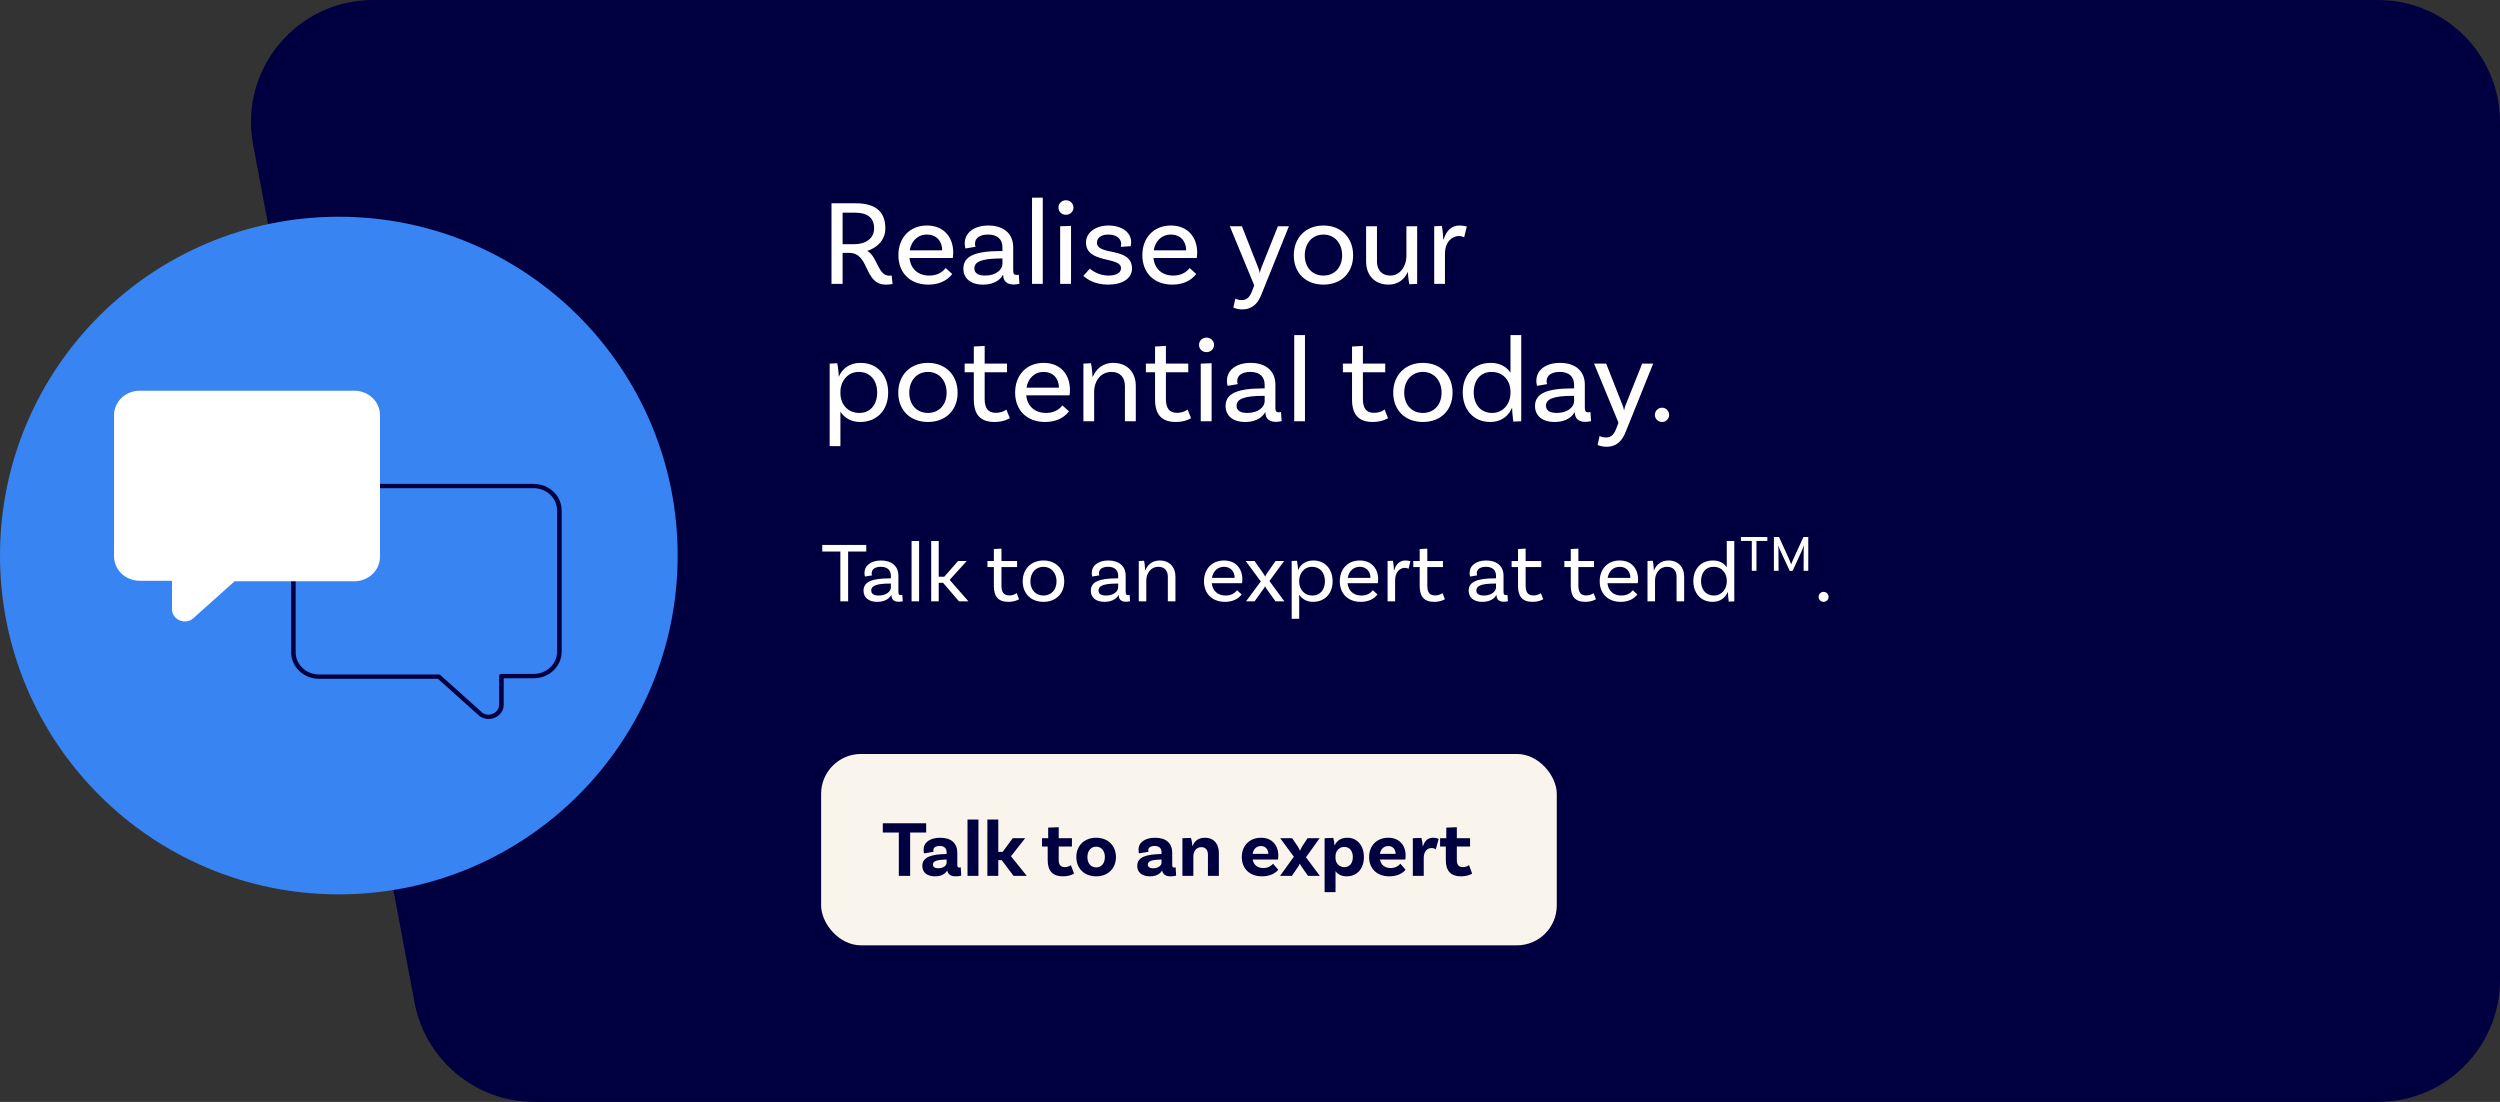
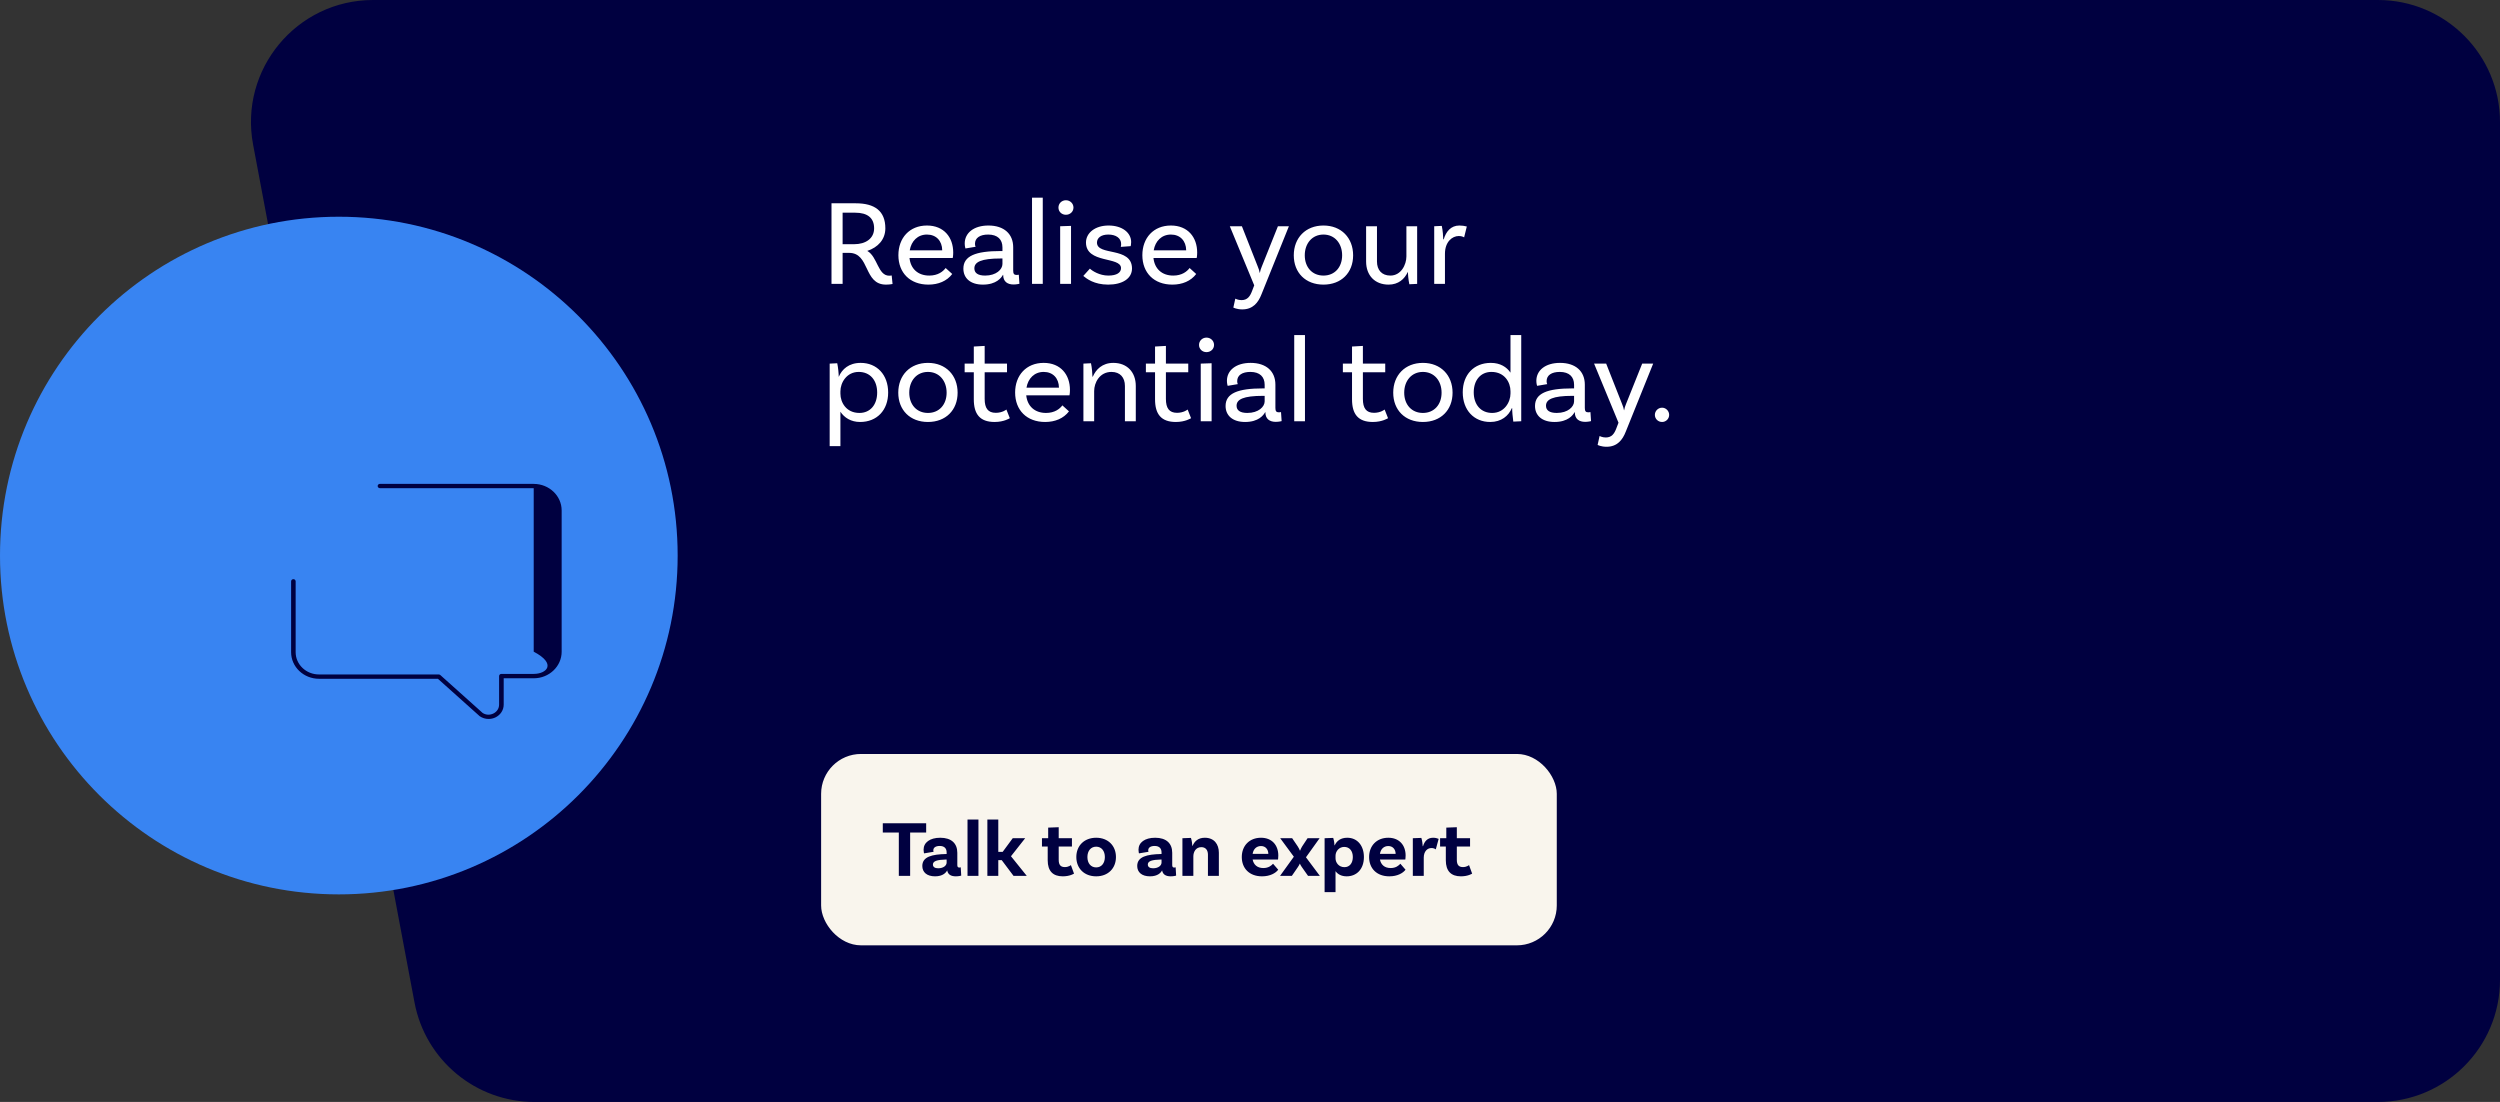
<svg xmlns="http://www.w3.org/2000/svg" width="819" height="361" viewBox="0 0 819 361" fill="none">
  <rect x="0" y="0" width="819" height="361" fill="#333333" stroke="none" />
  <path d="M779 -1.74846e-06C801.091 -7.8281e-07 819 17.909 819 40L819 321C819 343.091 801.091 361 779 361L175.102 361C155.863 361 139.349 347.304 135.792 328.397L82.918 47.397C78.285 22.773 97.172 -3.15521e-05 122.228 -3.04569e-05L779 -1.74846e-06Z" fill="#000040" />
  <circle cx="111" cy="182" r="111" fill="#3884F2" />
  <path d="M292.12 90.24L292.4 93.04C292.4 93.04 291.4 93.24 290.24 93.24C282.84 93.24 285.04 82.84 278.16 82.84H276.04V93H272.4V66.6H280.36C286.52 66.6 290.04 69.08 290.04 74.8C290.04 78.48 287.6 81.04 284.12 82.2C287.52 84.12 287.56 90.32 291.32 90.32C291.8 90.32 292.12 90.24 292.12 90.24ZM276.04 80H279.84C283.56 80 286.36 78.16 286.36 74.8C286.36 71.4 284.2 69.68 280.2 69.68H276.04V80ZM312.113 84.52H297.953C298.313 88 300.673 90.28 304.433 90.28C307.313 90.28 308.953 88.92 309.793 87.8L311.953 89.76C310.193 92.08 307.393 93.24 304.153 93.24C298.113 93.24 294.313 89.36 294.313 83.6C294.313 77.96 297.953 73.88 303.673 73.88C309.233 73.88 312.273 77.76 312.273 82.72C312.273 83.84 312.113 84.52 312.113 84.52ZM303.673 76.84C300.633 76.84 298.553 78.96 298.033 82H308.673C308.633 78.88 306.673 76.84 303.673 76.84ZM333.763 90L333.963 92.96C333.963 92.96 333.043 93.2 332.043 93.2C330.083 93.2 328.643 92.28 328.643 90.08V90.04H328.563C328.043 91 326.403 93.24 322.003 93.24C317.843 93.24 315.603 91.08 315.603 88C315.603 83.88 319.523 82.24 327.843 82.24H328.403V81.04C328.403 78.48 326.843 76.84 323.723 76.84C321.043 76.84 319.403 77.92 319.403 79.88C319.403 80.32 319.483 80.56 319.603 80.84L316.283 81.4C316.283 81.4 316.043 80.68 316.043 79.76C316.043 76.32 319.003 73.88 323.803 73.88C328.923 73.88 331.923 76.64 331.923 81V88.64C331.923 89.68 332.203 90.08 333.083 90.08C333.323 90.08 333.603 90.04 333.763 90ZM322.723 90.28C326.403 90.28 328.403 88.24 328.403 86.48V84.68H327.843C321.403 84.68 319.203 85.84 319.203 87.92C319.203 89.4 320.323 90.28 322.723 90.28ZM338.09 93V64.76H341.61V93H338.09ZM351.669 68C351.669 69.36 350.549 70.36 349.189 70.36C347.829 70.36 346.749 69.36 346.749 68C346.749 66.64 347.829 65.6 349.189 65.6C350.549 65.6 351.669 66.64 351.669 68ZM347.309 93V74.12L350.869 74V93H347.309ZM367.167 80.88C367.247 80.6 367.287 80.24 367.287 79.96C367.287 78 365.567 76.84 363.087 76.84C360.727 76.84 359.367 77.92 359.367 79.48C359.367 83.92 370.727 80.72 370.847 87.88C370.887 91.28 367.647 93.24 363.047 93.24C358.407 93.24 355.967 91.28 354.887 90.4L357.047 88C357.847 88.76 360.207 90.28 363.087 90.28C365.887 90.28 367.247 89.28 367.247 87.84C367.247 83.96 355.767 86.44 355.767 79.44C355.767 76.32 358.727 73.88 363.167 73.88C367.607 73.88 370.567 76.2 370.567 79.32C370.567 80.08 370.407 80.64 370.407 80.64L367.167 80.88ZM392.035 84.52H377.875C378.235 88 380.595 90.28 384.355 90.28C387.235 90.28 388.875 88.92 389.715 87.8L391.875 89.76C390.115 92.08 387.315 93.24 384.075 93.24C378.035 93.24 374.235 89.36 374.235 83.6C374.235 77.96 377.875 73.88 383.595 73.88C389.155 73.88 392.195 77.76 392.195 82.72C392.195 83.84 392.035 84.52 392.035 84.52ZM383.595 76.84C380.555 76.84 378.475 78.96 377.955 82H388.595C388.555 78.88 386.595 76.84 383.595 76.84ZM413.285 96.36C412.205 99.16 410.445 101.36 406.965 101.36C405.165 101.36 404.045 100.76 404.045 100.76L404.685 97.84C404.685 97.84 405.565 98.32 406.725 98.32C408.685 98.32 409.525 97.04 410.165 95.36L410.885 93.48L402.885 74.12H406.845L412.045 87.32C412.445 88.28 412.525 88.6 412.685 89.4H412.725C412.885 88.52 413.045 88.16 413.365 87.32L418.645 74.12H422.245L413.285 96.36ZM433.563 73.88C439.403 73.88 443.283 77.92 443.283 83.64C443.283 89.36 439.403 93.24 433.563 93.24C427.723 93.24 423.843 89.36 423.843 83.64C423.843 77.92 427.723 73.88 433.563 73.88ZM433.563 90.28C437.243 90.28 439.683 87.56 439.683 83.64C439.683 79.72 437.243 76.84 433.563 76.84C429.883 76.84 427.443 79.72 427.443 83.64C427.443 87.56 429.883 90.28 433.563 90.28ZM460.738 74.12H464.258V93L461.698 93.12C461.378 91.68 461.218 89.56 461.218 89.12H461.178C460.138 91.4 458.138 93.24 454.898 93.24C450.378 93.24 447.538 90.2 447.538 85.68V74.12H451.098V85.68C451.098 88.44 452.658 90.28 455.497 90.28C458.978 90.28 460.738 86.72 460.738 84V74.12ZM478.087 73.88C478.927 73.88 479.807 74 480.527 74.2L479.647 77.76C479.247 77.52 478.687 77.32 477.887 77.32C475.767 77.32 473.367 79.2 473.367 83.12V93H469.847V74.12L472.327 74C472.647 75.44 472.807 77.56 472.807 78.4H472.967C473.687 75.92 475.287 73.88 478.087 73.88ZM281.96 118.88C287.28 118.88 290.96 122.76 290.96 128.6C290.96 134.4 287.28 138.24 281.76 138.24C278.8 138.24 276.6 136.84 275.32 134.88V146.16H271.8V119.12L274.28 119C274.56 120.28 274.8 122.64 274.76 123.4H274.8C275.84 120.96 278.08 118.88 281.96 118.88ZM281.56 135.28C285.08 135.28 287.36 132.6 287.36 128.6C287.36 124.56 285.04 121.84 281.32 121.84C277.32 121.84 275.32 125.4 275.32 128.2V128.96C275.32 131.8 277.2 135.28 281.56 135.28ZM303.993 118.88C309.833 118.88 313.713 122.92 313.713 128.64C313.713 134.36 309.833 138.24 303.993 138.24C298.153 138.24 294.273 134.36 294.273 128.64C294.273 122.92 298.153 118.88 303.993 118.88ZM303.993 135.28C307.673 135.28 310.113 132.56 310.113 128.64C310.113 124.72 307.673 121.84 303.993 121.84C300.313 121.84 297.873 124.72 297.873 128.64C297.873 132.56 300.313 135.28 303.993 135.28ZM329.697 134.16L330.817 137C330.817 137 328.937 138.24 325.857 138.24C320.977 138.24 319.017 135.64 319.017 130.8V121.96H316.017V119.12H319.017V113.52L322.577 113.32V119.12H329.897V121.96H322.577V130.68C322.577 133.72 323.657 135.24 326.217 135.24C328.417 135.24 329.697 134.16 329.697 134.16ZM350.355 129.52H336.195C336.555 133 338.915 135.28 342.675 135.28C345.555 135.28 347.195 133.92 348.035 132.8L350.195 134.76C348.435 137.08 345.635 138.24 342.395 138.24C336.355 138.24 332.555 134.36 332.555 128.6C332.555 122.96 336.195 118.88 341.915 118.88C347.475 118.88 350.515 122.76 350.515 127.72C350.515 128.84 350.355 129.52 350.355 129.52ZM341.915 121.84C338.875 121.84 336.795 123.96 336.275 127H346.915C346.875 123.88 344.915 121.84 341.915 121.84ZM364.725 118.88C369.245 118.88 372.085 121.92 372.085 126.44V138H368.525V126.44C368.525 123.68 366.965 121.84 364.125 121.84C360.205 121.84 358.445 125.4 358.445 128.12V138H354.925V119.12L357.405 119C357.725 120.44 357.885 122.56 357.885 123.4H358.005C359.005 121.04 361.125 118.88 364.725 118.88ZM389.072 134.16L390.192 137C390.192 137 388.312 138.24 385.232 138.24C380.352 138.24 378.392 135.64 378.392 130.8V121.96H375.392V119.12H378.392V113.52L381.952 113.32V119.12H389.272V121.96H381.952V130.68C381.952 133.72 383.032 135.24 385.592 135.24C387.792 135.24 389.072 134.16 389.072 134.16ZM397.723 113C397.723 114.36 396.603 115.36 395.243 115.36C393.883 115.36 392.803 114.36 392.803 113C392.803 111.64 393.883 110.6 395.243 110.6C396.603 110.6 397.723 111.64 397.723 113ZM393.363 138V119.12L396.923 119V138H393.363ZM419.661 135L419.861 137.96C419.861 137.96 418.941 138.2 417.941 138.2C415.981 138.2 414.541 137.28 414.541 135.08V135.04H414.461C413.941 136 412.301 138.24 407.901 138.24C403.741 138.24 401.501 136.08 401.501 133C401.501 128.88 405.421 127.24 413.741 127.24H414.301V126.04C414.301 123.48 412.741 121.84 409.621 121.84C406.941 121.84 405.301 122.92 405.301 124.88C405.301 125.32 405.381 125.56 405.501 125.84L402.181 126.4C402.181 126.4 401.941 125.68 401.941 124.76C401.941 121.32 404.901 118.88 409.701 118.88C414.821 118.88 417.821 121.64 417.821 126V133.64C417.821 134.68 418.101 135.08 418.981 135.08C419.221 135.08 419.501 135.04 419.661 135ZM408.621 135.28C412.301 135.28 414.301 133.24 414.301 131.48V129.68H413.741C407.301 129.68 405.101 130.84 405.101 132.92C405.101 134.4 406.221 135.28 408.621 135.28ZM423.988 138V109.76H427.508V138H423.988ZM453.603 134.16L454.723 137C454.723 137 452.843 138.24 449.763 138.24C444.883 138.24 442.923 135.64 442.923 130.8V121.96H439.923V119.12H442.923V113.52L446.483 113.32V119.12H453.803V121.96H446.483V130.68C446.483 133.72 447.563 135.24 450.123 135.24C452.323 135.24 453.603 134.16 453.603 134.16ZM466.141 118.88C471.981 118.88 475.861 122.92 475.861 128.64C475.861 134.36 471.981 138.24 466.141 138.24C460.301 138.24 456.421 134.36 456.421 128.64C456.421 122.92 460.301 118.88 466.141 118.88ZM466.141 135.28C469.821 135.28 472.261 132.56 472.261 128.64C472.261 124.72 469.821 121.84 466.141 121.84C462.461 121.84 460.021 124.72 460.021 128.64C460.021 132.56 462.461 135.28 466.141 135.28ZM494.836 109.76H498.356V138L495.756 138.12C495.556 136.8 495.356 134.48 495.396 133.72H495.276C494.196 136.24 491.836 138.24 488.196 138.24C482.876 138.24 479.196 134.36 479.196 128.52C479.196 122.72 482.876 118.88 488.396 118.88C491.476 118.88 493.596 120.24 494.836 122.08V109.76ZM488.836 135.28C492.836 135.28 494.836 131.72 494.836 128.92V128.16C494.836 125.32 492.956 121.84 488.596 121.84C485.076 121.84 482.796 124.52 482.796 128.52C482.796 132.56 485.116 135.28 488.836 135.28ZM521.028 135L521.228 137.96C521.228 137.96 520.308 138.2 519.308 138.2C517.348 138.2 515.908 137.28 515.908 135.08V135.04H515.828C515.308 136 513.668 138.24 509.268 138.24C505.108 138.24 502.868 136.08 502.868 133C502.868 128.88 506.788 127.24 515.108 127.24H515.668V126.04C515.668 123.48 514.108 121.84 510.988 121.84C508.308 121.84 506.668 122.92 506.668 124.88C506.668 125.32 506.748 125.56 506.868 125.84L503.548 126.4C503.548 126.4 503.308 125.68 503.308 124.76C503.308 121.32 506.268 118.88 511.068 118.88C516.188 118.88 519.188 121.64 519.188 126V133.64C519.188 134.68 519.468 135.08 520.348 135.08C520.588 135.08 520.868 135.04 521.028 135ZM509.988 135.28C513.668 135.28 515.668 133.24 515.668 131.48V129.68H515.108C508.668 129.68 506.468 130.84 506.468 132.92C506.468 134.4 507.588 135.28 509.988 135.28ZM532.621 141.36C531.541 144.16 529.781 146.36 526.301 146.36C524.501 146.36 523.381 145.76 523.381 145.76L524.021 142.84C524.021 142.84 524.901 143.32 526.061 143.32C528.021 143.32 528.861 142.04 529.501 140.36L530.221 138.48L522.221 119.12H526.181L531.381 132.32C531.781 133.28 531.861 133.6 532.021 134.4H532.061C532.221 133.52 532.381 133.16 532.701 132.32L537.981 119.12H541.581L532.621 141.36ZM542.135 135.92C542.135 134.64 543.175 133.56 544.495 133.56C545.775 133.56 546.815 134.64 546.815 135.92C546.815 137.2 545.775 138.24 544.495 138.24C543.175 138.24 542.135 137.2 542.135 135.92Z" fill="white" />
-   <path d="M275.3 197V180.676H269.364V178.52H283.784V180.676H277.848V197H275.3ZM295.604 194.9L295.744 196.972C295.744 196.972 295.1 197.14 294.4 197.14C293.028 197.14 292.02 196.496 292.02 194.956V194.928H291.964C291.6 195.6 290.452 197.168 287.372 197.168C284.46 197.168 282.892 195.656 282.892 193.5C282.892 190.616 285.636 189.468 291.46 189.468H291.852V188.628C291.852 186.836 290.76 185.688 288.576 185.688C286.7 185.688 285.552 186.444 285.552 187.816C285.552 188.124 285.608 188.292 285.692 188.488L283.368 188.88C283.368 188.88 283.2 188.376 283.2 187.732C283.2 185.324 285.272 183.616 288.632 183.616C292.216 183.616 294.316 185.548 294.316 188.6V193.948C294.316 194.676 294.512 194.956 295.128 194.956C295.296 194.956 295.492 194.928 295.604 194.9ZM287.876 195.096C290.452 195.096 291.852 193.668 291.852 192.436V191.176H291.46C286.952 191.176 285.412 191.988 285.412 193.444C285.412 194.48 286.196 195.096 287.876 195.096ZM298.633 197V177.232H301.097V197H298.633ZM314.158 197L308.95 190.924H307.522V197H305.058V177.232H307.522V188.936H309.342L313.878 183.784H316.706L311.106 189.972L317.266 197H314.158ZM333.062 194.312L333.846 196.3C333.846 196.3 332.53 197.168 330.374 197.168C326.958 197.168 325.586 195.348 325.586 191.96V185.772H323.486V183.784H325.586V179.864L328.078 179.724V183.784H333.202V185.772H328.078V191.876C328.078 194.004 328.834 195.068 330.626 195.068C332.166 195.068 333.062 194.312 333.062 194.312ZM341.839 183.616C345.927 183.616 348.643 186.444 348.643 190.448C348.643 194.452 345.927 197.168 341.839 197.168C337.751 197.168 335.035 194.452 335.035 190.448C335.035 186.444 337.751 183.616 341.839 183.616ZM341.839 195.096C344.415 195.096 346.123 193.192 346.123 190.448C346.123 187.704 344.415 185.688 341.839 185.688C339.263 185.688 337.555 187.704 337.555 190.448C337.555 193.192 339.263 195.096 341.839 195.096ZM370.061 194.9L370.201 196.972C370.201 196.972 369.557 197.14 368.857 197.14C367.485 197.14 366.477 196.496 366.477 194.956V194.928H366.421C366.057 195.6 364.909 197.168 361.829 197.168C358.917 197.168 357.349 195.656 357.349 193.5C357.349 190.616 360.093 189.468 365.917 189.468H366.309V188.628C366.309 186.836 365.217 185.688 363.033 185.688C361.157 185.688 360.009 186.444 360.009 187.816C360.009 188.124 360.065 188.292 360.149 188.488L357.825 188.88C357.825 188.88 357.657 188.376 357.657 187.732C357.657 185.324 359.729 183.616 363.089 183.616C366.673 183.616 368.773 185.548 368.773 188.6V193.948C368.773 194.676 368.969 194.956 369.585 194.956C369.753 194.956 369.949 194.928 370.061 194.9ZM362.333 195.096C364.909 195.096 366.309 193.668 366.309 192.436V191.176H365.917C361.409 191.176 359.869 191.988 359.869 193.444C359.869 194.48 360.653 195.096 362.333 195.096ZM379.922 183.616C383.086 183.616 385.074 185.744 385.074 188.908V197H382.582V188.908C382.582 186.976 381.49 185.688 379.502 185.688C376.758 185.688 375.526 188.18 375.526 190.084V197H373.062V183.784L374.798 183.7C375.022 184.708 375.134 186.192 375.134 186.78H375.218C375.918 185.128 377.402 183.616 379.922 183.616ZM406.886 191.064H396.974C397.226 193.5 398.878 195.096 401.51 195.096C403.526 195.096 404.674 194.144 405.262 193.36L406.774 194.732C405.542 196.356 403.582 197.168 401.314 197.168C397.086 197.168 394.426 194.452 394.426 190.42C394.426 186.472 396.974 183.616 400.978 183.616C404.87 183.616 406.998 186.332 406.998 189.804C406.998 190.588 406.886 191.064 406.886 191.064ZM400.978 185.688C398.85 185.688 397.394 187.172 397.03 189.3H404.478C404.45 187.116 403.078 185.688 400.978 185.688ZM415.864 190.336L420.764 197H417.852L414.884 192.856C414.688 192.604 414.492 192.296 414.464 192.072H414.408C414.352 192.296 414.156 192.604 413.96 192.856L410.992 197H408.192L413.036 190.476L408.08 183.784H410.992L413.764 187.732C413.988 188.068 414.38 188.656 414.436 188.852H414.492C414.548 188.656 414.884 188.068 415.108 187.732L417.88 183.784H420.68L415.864 190.336ZM430.267 183.616C433.991 183.616 436.567 186.332 436.567 190.42C436.567 194.48 433.991 197.168 430.127 197.168C428.055 197.168 426.515 196.188 425.619 194.816V202.712H423.155V183.784L424.891 183.7C425.087 184.596 425.255 186.248 425.227 186.78H425.255C425.983 185.072 427.551 183.616 430.267 183.616ZM429.987 195.096C432.451 195.096 434.047 193.22 434.047 190.42C434.047 187.592 432.423 185.688 429.819 185.688C427.019 185.688 425.619 188.18 425.619 190.14V190.672C425.619 192.66 426.935 195.096 429.987 195.096ZM451.374 191.064H441.462C441.714 193.5 443.366 195.096 445.998 195.096C448.014 195.096 449.162 194.144 449.75 193.36L451.262 194.732C450.03 196.356 448.07 197.168 445.802 197.168C441.574 197.168 438.914 194.452 438.914 190.42C438.914 186.472 441.462 183.616 445.466 183.616C449.358 183.616 451.486 186.332 451.486 189.804C451.486 190.588 451.374 191.064 451.374 191.064ZM445.466 185.688C443.338 185.688 441.882 187.172 441.518 189.3H448.966C448.938 187.116 447.566 185.688 445.466 185.688ZM460.341 183.616C460.929 183.616 461.545 183.7 462.049 183.84L461.433 186.332C461.153 186.164 460.761 186.024 460.201 186.024C458.717 186.024 457.037 187.34 457.037 190.084V197H454.573V183.784L456.309 183.7C456.533 184.708 456.645 186.192 456.645 186.78H456.757C457.261 185.044 458.381 183.616 460.341 183.616ZM472.57 194.312L473.354 196.3C473.354 196.3 472.038 197.168 469.882 197.168C466.466 197.168 465.094 195.348 465.094 191.96V185.772H462.994V183.784H465.094V179.864L467.586 179.724V183.784H472.71V185.772H467.586V191.876C467.586 194.004 468.342 195.068 470.134 195.068C471.674 195.068 472.57 194.312 472.57 194.312ZM493.846 194.9L493.986 196.972C493.986 196.972 493.342 197.14 492.642 197.14C491.27 197.14 490.262 196.496 490.262 194.956V194.928H490.206C489.842 195.6 488.694 197.168 485.614 197.168C482.702 197.168 481.134 195.656 481.134 193.5C481.134 190.616 483.878 189.468 489.702 189.468H490.094V188.628C490.094 186.836 489.002 185.688 486.818 185.688C484.942 185.688 483.794 186.444 483.794 187.816C483.794 188.124 483.85 188.292 483.934 188.488L481.61 188.88C481.61 188.88 481.442 188.376 481.442 187.732C481.442 185.324 483.514 183.616 486.874 183.616C490.458 183.616 492.558 185.548 492.558 188.6V193.948C492.558 194.676 492.754 194.956 493.37 194.956C493.538 194.956 493.734 194.928 493.846 194.9ZM486.118 195.096C488.694 195.096 490.094 193.668 490.094 192.436V191.176H489.702C485.194 191.176 483.654 191.988 483.654 193.444C483.654 194.48 484.438 195.096 486.118 195.096ZM504.781 194.312L505.565 196.3C505.565 196.3 504.249 197.168 502.093 197.168C498.677 197.168 497.305 195.348 497.305 191.96V185.772H495.205V183.784H497.305V179.864L499.797 179.724V183.784H504.921V185.772H499.797V191.876C499.797 194.004 500.553 195.068 502.345 195.068C503.885 195.068 504.781 194.312 504.781 194.312ZM522.062 194.312L522.846 196.3C522.846 196.3 521.53 197.168 519.374 197.168C515.958 197.168 514.586 195.348 514.586 191.96V185.772H512.486V183.784H514.586V179.864L517.078 179.724V183.784H522.202V185.772H517.078V191.876C517.078 194.004 517.834 195.068 519.626 195.068C521.166 195.068 522.062 194.312 522.062 194.312ZM536.523 191.064H526.611C526.863 193.5 528.515 195.096 531.147 195.096C533.163 195.096 534.311 194.144 534.899 193.36L536.411 194.732C535.179 196.356 533.219 197.168 530.951 197.168C526.723 197.168 524.063 194.452 524.063 190.42C524.063 186.472 526.611 183.616 530.615 183.616C534.507 183.616 536.635 186.332 536.635 189.804C536.635 190.588 536.523 191.064 536.523 191.064ZM530.615 185.688C528.487 185.688 527.031 187.172 526.667 189.3H534.115C534.087 187.116 532.715 185.688 530.615 185.688ZM546.582 183.616C549.746 183.616 551.734 185.744 551.734 188.908V197H549.242V188.908C549.242 186.976 548.15 185.688 546.162 185.688C543.418 185.688 542.186 188.18 542.186 190.084V197H539.722V183.784L541.458 183.7C541.682 184.708 541.794 186.192 541.794 186.78H541.878C542.578 185.128 544.062 183.616 546.582 183.616ZM565.69 177.232H568.154V197L566.334 197.084C566.194 196.16 566.054 194.536 566.082 194.004H565.998C565.242 195.768 563.59 197.168 561.042 197.168C557.318 197.168 554.742 194.452 554.742 190.364C554.742 186.304 557.318 183.616 561.182 183.616C563.338 183.616 564.822 184.568 565.69 185.856V177.232ZM561.49 195.096C564.29 195.096 565.69 192.604 565.69 190.644V190.112C565.69 188.124 564.374 185.688 561.322 185.688C558.858 185.688 557.262 187.564 557.262 190.364C557.262 193.192 558.886 195.096 561.49 195.096ZM573.889 187V177.206H570.328V175.912H578.98V177.206H575.418V187H573.889ZM592.386 175.912V187H590.858L590.891 180.179C590.891 179.709 590.942 178.818 590.958 178.734L590.891 178.718C590.841 178.902 590.606 179.692 590.471 179.978L587.262 187.034H586.322L582.995 179.86C582.743 179.322 582.642 178.802 582.626 178.718L582.558 178.734C582.575 178.818 582.626 179.709 582.626 180.179L582.659 187H581.13V175.912H582.794L586.154 183.27C586.355 183.724 586.674 184.53 586.775 184.816H586.809C586.893 184.53 587.246 183.724 587.447 183.27L590.807 175.912H592.386ZM595.772 195.544C595.772 194.648 596.5 193.892 597.424 193.892C598.32 193.892 599.048 194.648 599.048 195.544C599.048 196.44 598.32 197.168 597.424 197.168C596.5 197.168 595.772 196.44 595.772 195.544Z" fill="white" />
-   <path d="M174.842 158.512H124.467C124.052 158.512 123.723 158.825 123.723 159.22C123.723 159.616 124.052 159.929 124.467 159.929H174.842C179.066 159.929 182.494 163.191 182.494 167.211V213.489C182.494 217.509 179.066 220.771 174.842 220.771H164.248C163.833 220.771 163.504 221.084 163.504 221.48V230.821C163.504 232.09 162.794 233.177 161.617 233.754C160.44 234.33 159.089 234.231 158.085 233.539L144.254 221.15C144.115 221.035 143.942 220.952 143.752 220.952H104.507C100.284 220.952 96.856 217.69 96.856 213.67V190.441C96.856 190.045 96.527 189.732 96.112 189.732C95.696 189.732 95.367 190.045 95.367 190.441V213.67C95.367 218.465 99.47 222.369 104.507 222.369H143.457L157.15 234.627C158.016 235.22 159.037 235.533 160.059 235.533C160.82 235.533 161.599 235.368 162.309 235.022C163.971 234.215 165.01 232.617 165.01 230.838V222.205H174.86C179.897 222.205 184 218.3 184 213.506V167.227C184 162.433 179.897 158.528 174.86 158.528L174.842 158.512Z" fill="#000040" />
-   <path d="M56.35 190.243V199.584C56.35 202.847 60.245 204.741 63.014 202.814L76.846 190.424H116.09C120.712 190.424 124.486 186.833 124.486 182.434V135.99C124.486 131.592 120.712 128 116.09 128H45.755C41.116 128 37.359 131.575 37.359 135.99V182.269C37.359 186.684 41.116 190.26 45.755 190.26H56.35V190.243Z" fill="white" />
+   <path d="M174.842 158.512H124.467C124.052 158.512 123.723 158.825 123.723 159.22C123.723 159.616 124.052 159.929 124.467 159.929H174.842V213.489C182.494 217.509 179.066 220.771 174.842 220.771H164.248C163.833 220.771 163.504 221.084 163.504 221.48V230.821C163.504 232.09 162.794 233.177 161.617 233.754C160.44 234.33 159.089 234.231 158.085 233.539L144.254 221.15C144.115 221.035 143.942 220.952 143.752 220.952H104.507C100.284 220.952 96.856 217.69 96.856 213.67V190.441C96.856 190.045 96.527 189.732 96.112 189.732C95.696 189.732 95.367 190.045 95.367 190.441V213.67C95.367 218.465 99.47 222.369 104.507 222.369H143.457L157.15 234.627C158.016 235.22 159.037 235.533 160.059 235.533C160.82 235.533 161.599 235.368 162.309 235.022C163.971 234.215 165.01 232.617 165.01 230.838V222.205H174.86C179.897 222.205 184 218.3 184 213.506V167.227C184 162.433 179.897 158.528 174.86 158.528L174.842 158.512Z" fill="#000040" />
  <rect x="269" y="247" width="241" height="62.69" rx="13.06" fill="#F9F5ED" />
  <path d="M294.453 286.931V272.747H289.203V269.691H303.413V272.747H298.162V286.931H294.453ZM314.739 284.136L314.895 286.852C314.895 286.852 314.138 287.087 313.145 287.087C311.448 287.087 310.533 286.434 310.298 285.128C309.906 285.886 308.888 287.087 306.328 287.087C303.664 287.087 302.149 285.755 302.149 283.692C302.149 280.636 305.361 279.878 309.959 279.774H310.115V279.225C310.115 277.971 309.384 277.135 307.869 277.135C306.511 277.135 305.753 277.684 305.753 278.572C305.753 278.755 305.779 278.912 305.858 279.042L302.723 279.565C302.723 279.565 302.566 279.042 302.566 278.363C302.566 276.012 304.63 274.445 308.026 274.445C311.656 274.445 313.616 276.273 313.616 279.382V283.404C313.616 283.979 313.824 284.214 314.295 284.214C314.451 284.214 314.608 284.188 314.739 284.136ZM307.347 284.449C309.071 284.449 310.115 283.561 310.115 282.569V281.576H309.959C307.007 281.654 305.623 282.072 305.623 283.222C305.623 284.031 306.276 284.449 307.347 284.449ZM316.958 286.931V268.489H320.537V286.931H316.958ZM332.03 286.931L328.165 281.785H327.041V286.931H323.463V268.489H327.041V279.068H328.478L331.769 274.602H335.844L331.195 280.505L336.366 286.931H332.03ZM350.828 283.404L351.847 286.199C351.847 286.199 350.541 287.087 348.164 287.087C344.925 287.087 343.227 285.337 343.227 281.837V277.318H341.347V274.602H343.384V271.128L346.832 270.997V274.602H351.168V277.318H346.832V281.68C346.832 283.326 347.459 284.057 348.843 284.057C350.097 284.057 350.828 283.404 350.828 283.404ZM359.108 274.445C363 274.445 365.586 277.057 365.586 280.766C365.586 284.475 363 287.087 359.108 287.087C355.19 287.087 352.604 284.475 352.604 280.766C352.604 277.057 355.19 274.445 359.108 274.445ZM359.108 284.162C360.858 284.162 361.955 282.777 361.955 280.766C361.955 278.781 360.858 277.37 359.108 277.37C357.332 277.37 356.234 278.781 356.234 280.766C356.234 282.777 357.332 284.162 359.108 284.162ZM385.142 284.136L385.299 286.852C385.299 286.852 384.541 287.087 383.549 287.087C381.851 287.087 380.937 286.434 380.702 285.128C380.31 285.886 379.291 287.087 376.731 287.087C374.067 287.087 372.552 285.755 372.552 283.692C372.552 280.636 375.765 279.878 380.362 279.774H380.519V279.225C380.519 277.971 379.787 277.135 378.272 277.135C376.914 277.135 376.157 277.684 376.157 278.572C376.157 278.755 376.183 278.912 376.261 279.042L373.127 279.565C373.127 279.565 372.97 279.042 372.97 278.363C372.97 276.012 375.033 274.445 378.429 274.445C382.06 274.445 384.019 276.273 384.019 279.382V283.404C384.019 283.979 384.228 284.214 384.698 284.214C384.855 284.214 385.012 284.188 385.142 284.136ZM377.75 284.449C379.474 284.449 380.519 283.561 380.519 282.569V281.576H380.362C377.41 281.654 376.026 282.072 376.026 283.222C376.026 284.031 376.679 284.449 377.75 284.449ZM394.701 274.445C397.758 274.445 399.299 276.561 399.299 279.356V286.931H395.72V279.983C395.72 278.52 394.989 277.527 393.552 277.527C391.724 277.527 390.94 279.121 390.94 280.557V286.931H387.362V274.602L390.156 274.497C390.418 275.307 390.601 276.561 390.601 277.083H390.705C391.306 275.62 392.507 274.445 394.701 274.445ZM413.862 284.371C415.613 284.371 416.527 283.535 417.049 282.96L418.747 284.919C417.911 286.016 416.109 287.087 413.445 287.087C409.291 287.087 406.81 284.475 406.81 280.766C406.81 277.083 409.291 274.445 413.105 274.445C416.71 274.445 418.773 276.9 418.773 280.27C418.773 281.054 418.669 281.576 418.669 281.576H410.362C410.676 283.222 411.825 284.371 413.862 284.371ZM413.105 277.162C411.694 277.162 410.623 278.076 410.362 279.721H415.508C415.482 278.259 414.594 277.162 413.105 277.162ZM427.833 280.845L432.378 286.931H428.512L426.449 284.005C426.135 283.587 425.927 283.143 425.874 282.96H425.796C425.744 283.143 425.509 283.587 425.221 284.005L423.21 286.931H419.344L423.863 280.662L419.396 274.602H423.314L425.143 277.292C425.352 277.632 425.796 278.389 425.848 278.65H425.927C425.979 278.389 426.371 277.632 426.58 277.292L428.356 274.602H432.3L427.833 280.845ZM441.358 274.445C444.702 274.445 446.818 277.083 446.818 280.766C446.818 284.789 444.388 287.087 441.175 287.087C439.425 287.087 438.224 286.382 437.519 285.39V292.259H433.94V274.602L436.761 274.497C437.022 275.255 437.205 276.587 437.179 276.926H437.257C437.91 275.49 439.19 274.445 441.358 274.445ZM440.444 284.084C442.116 284.084 443.187 282.777 443.187 280.766C443.187 278.755 442.09 277.449 440.366 277.449C438.642 277.449 437.519 278.912 437.519 280.348V281.184C437.519 282.542 438.537 284.084 440.444 284.084ZM455.569 284.371C457.319 284.371 458.233 283.535 458.756 282.96L460.453 284.919C459.618 286.016 457.815 287.087 455.151 287.087C450.998 287.087 448.516 284.475 448.516 280.766C448.516 277.083 450.998 274.445 454.811 274.445C458.416 274.445 460.48 276.9 460.48 280.27C460.48 281.054 460.375 281.576 460.375 281.576H452.069C452.382 283.222 453.531 284.371 455.569 284.371ZM454.811 277.162C453.401 277.162 452.33 278.076 452.069 279.721H457.214C457.188 278.259 456.3 277.162 454.811 277.162ZM469.476 274.445C470.181 274.445 470.756 274.576 471.304 274.811L470.364 278.259C469.946 277.971 469.502 277.815 468.953 277.815C467.595 277.815 466.42 278.912 466.42 280.975V286.931H462.841V274.602L465.636 274.497C465.897 275.307 466.08 276.691 466.08 277.214H466.185C466.655 275.647 467.621 274.445 469.476 274.445ZM481.253 283.404L482.272 286.199C482.272 286.199 480.966 287.087 478.589 287.087C475.35 287.087 473.652 285.337 473.652 281.837V277.318H471.771V274.602H473.809V271.128L477.257 270.997V274.602H481.593V277.318H477.257V281.68C477.257 283.326 477.884 284.057 479.268 284.057C480.522 284.057 481.253 283.404 481.253 283.404Z" fill="#000040" />
</svg>